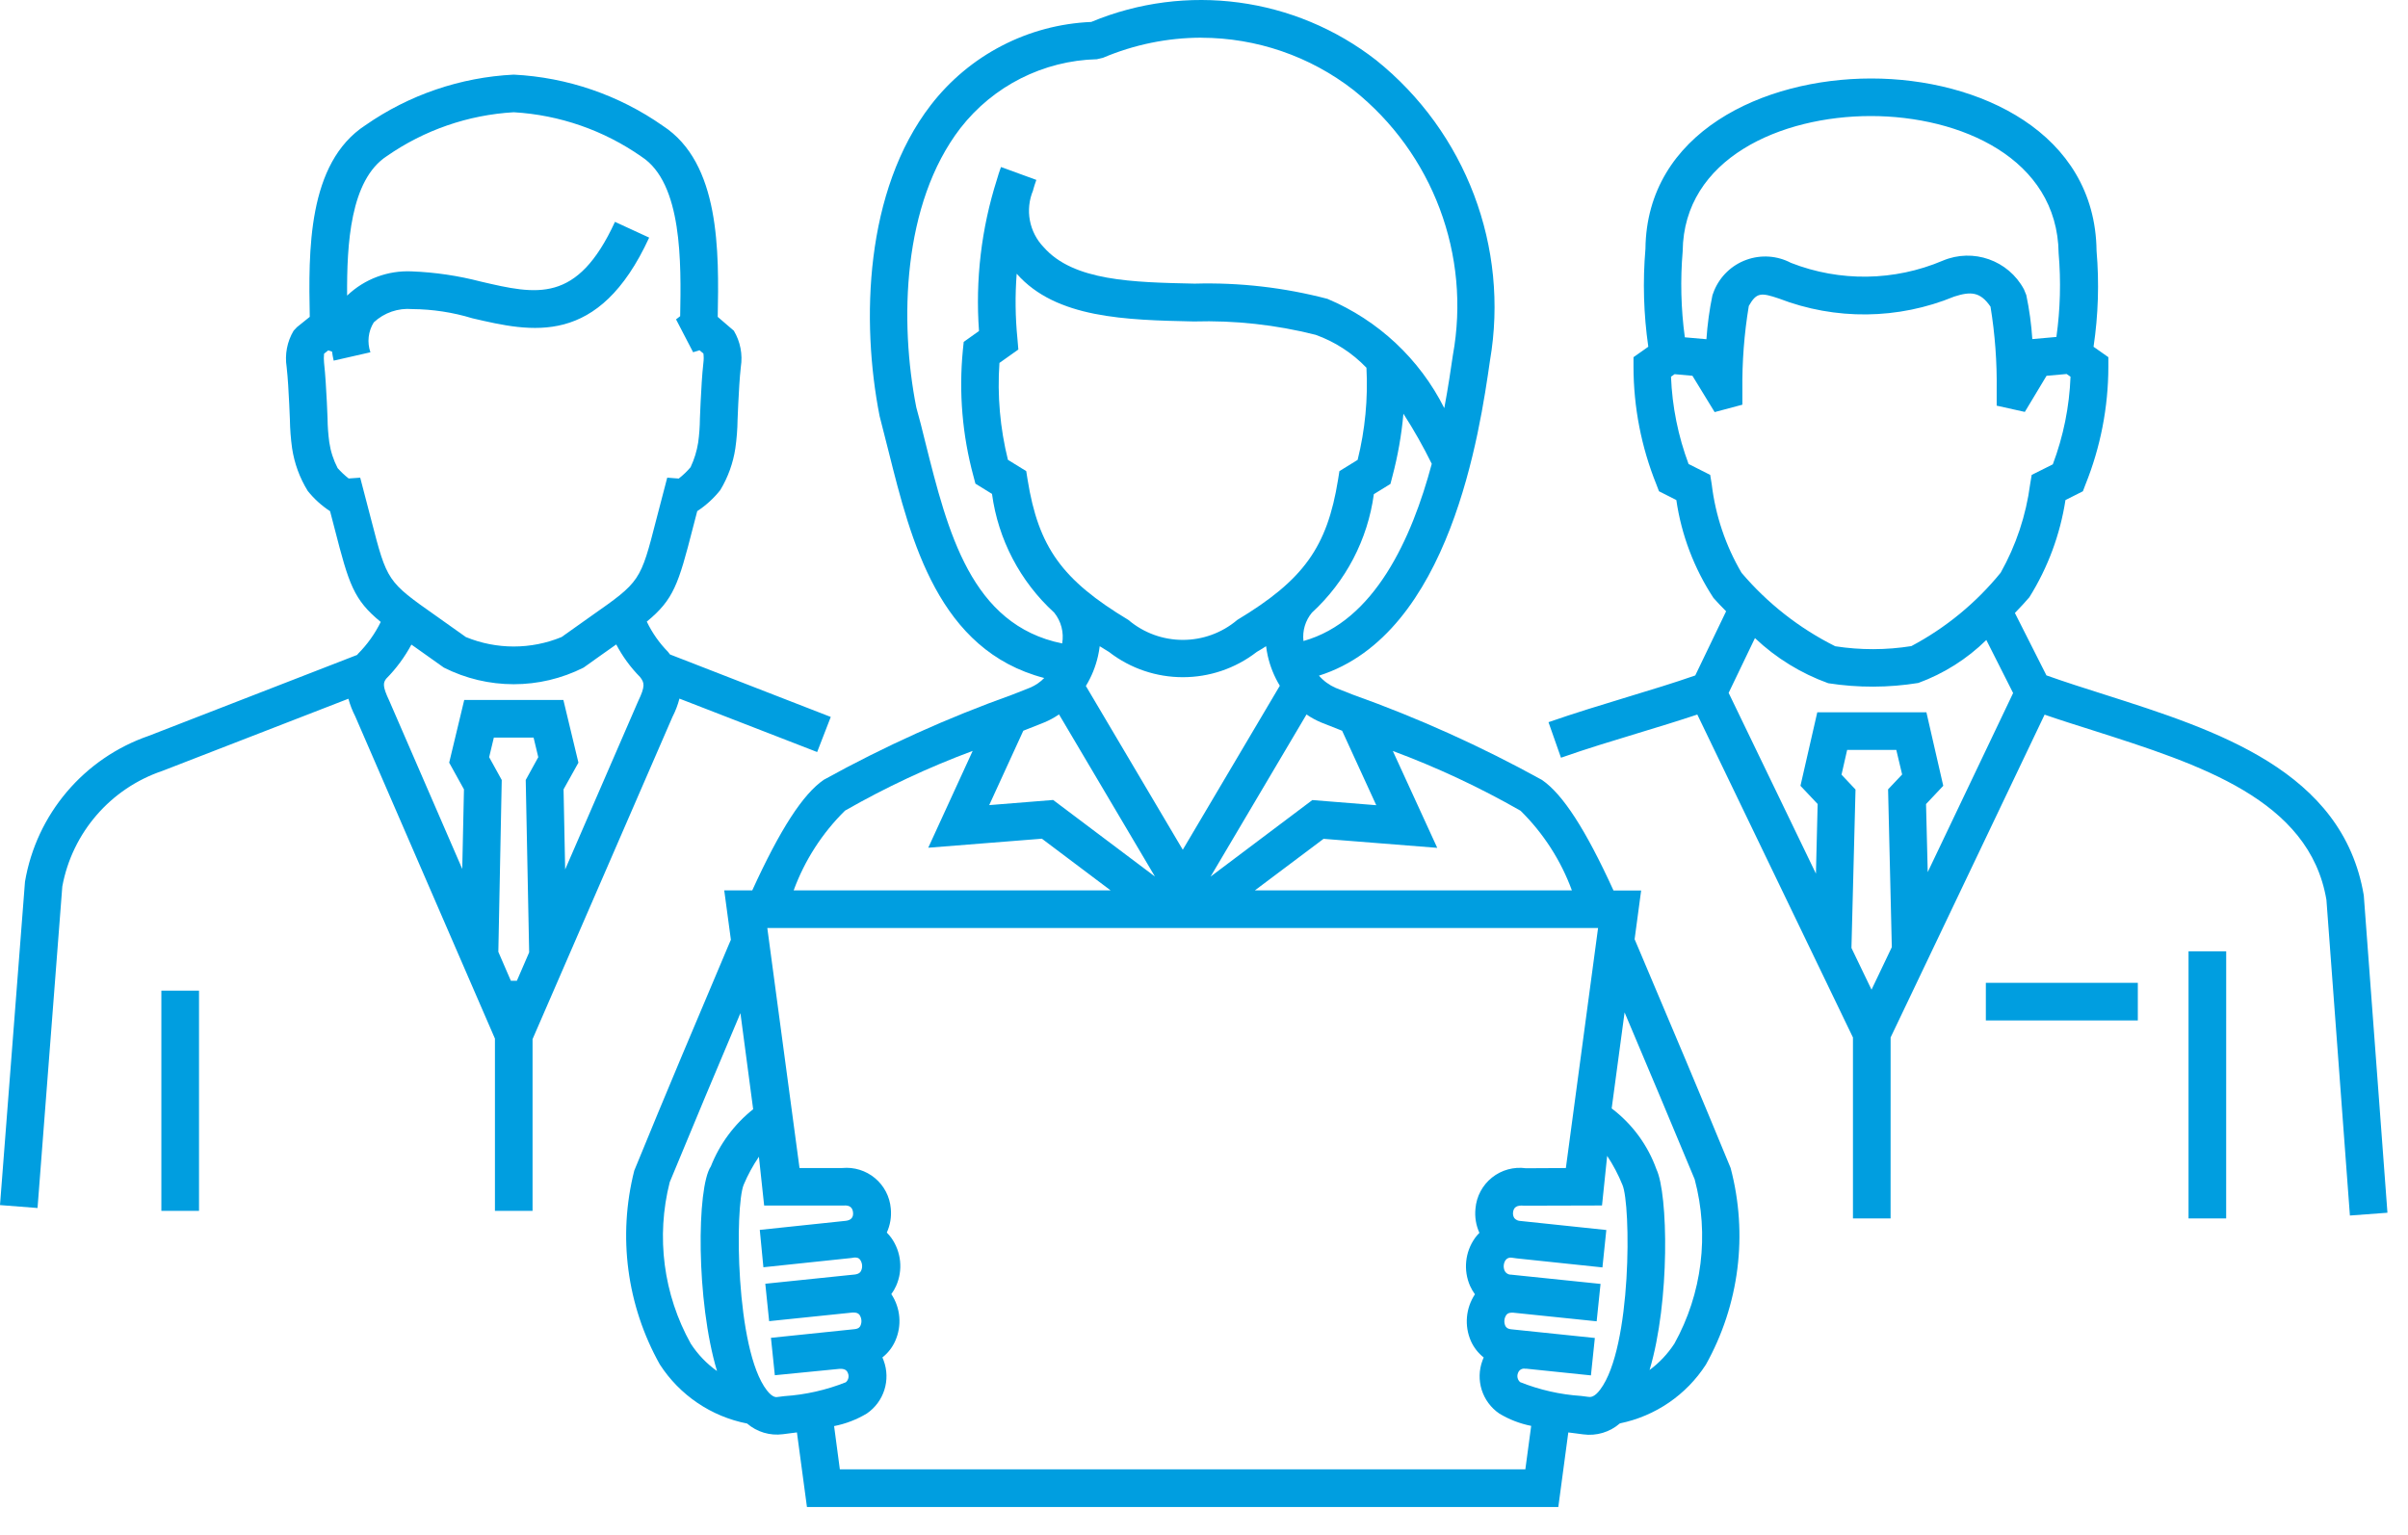
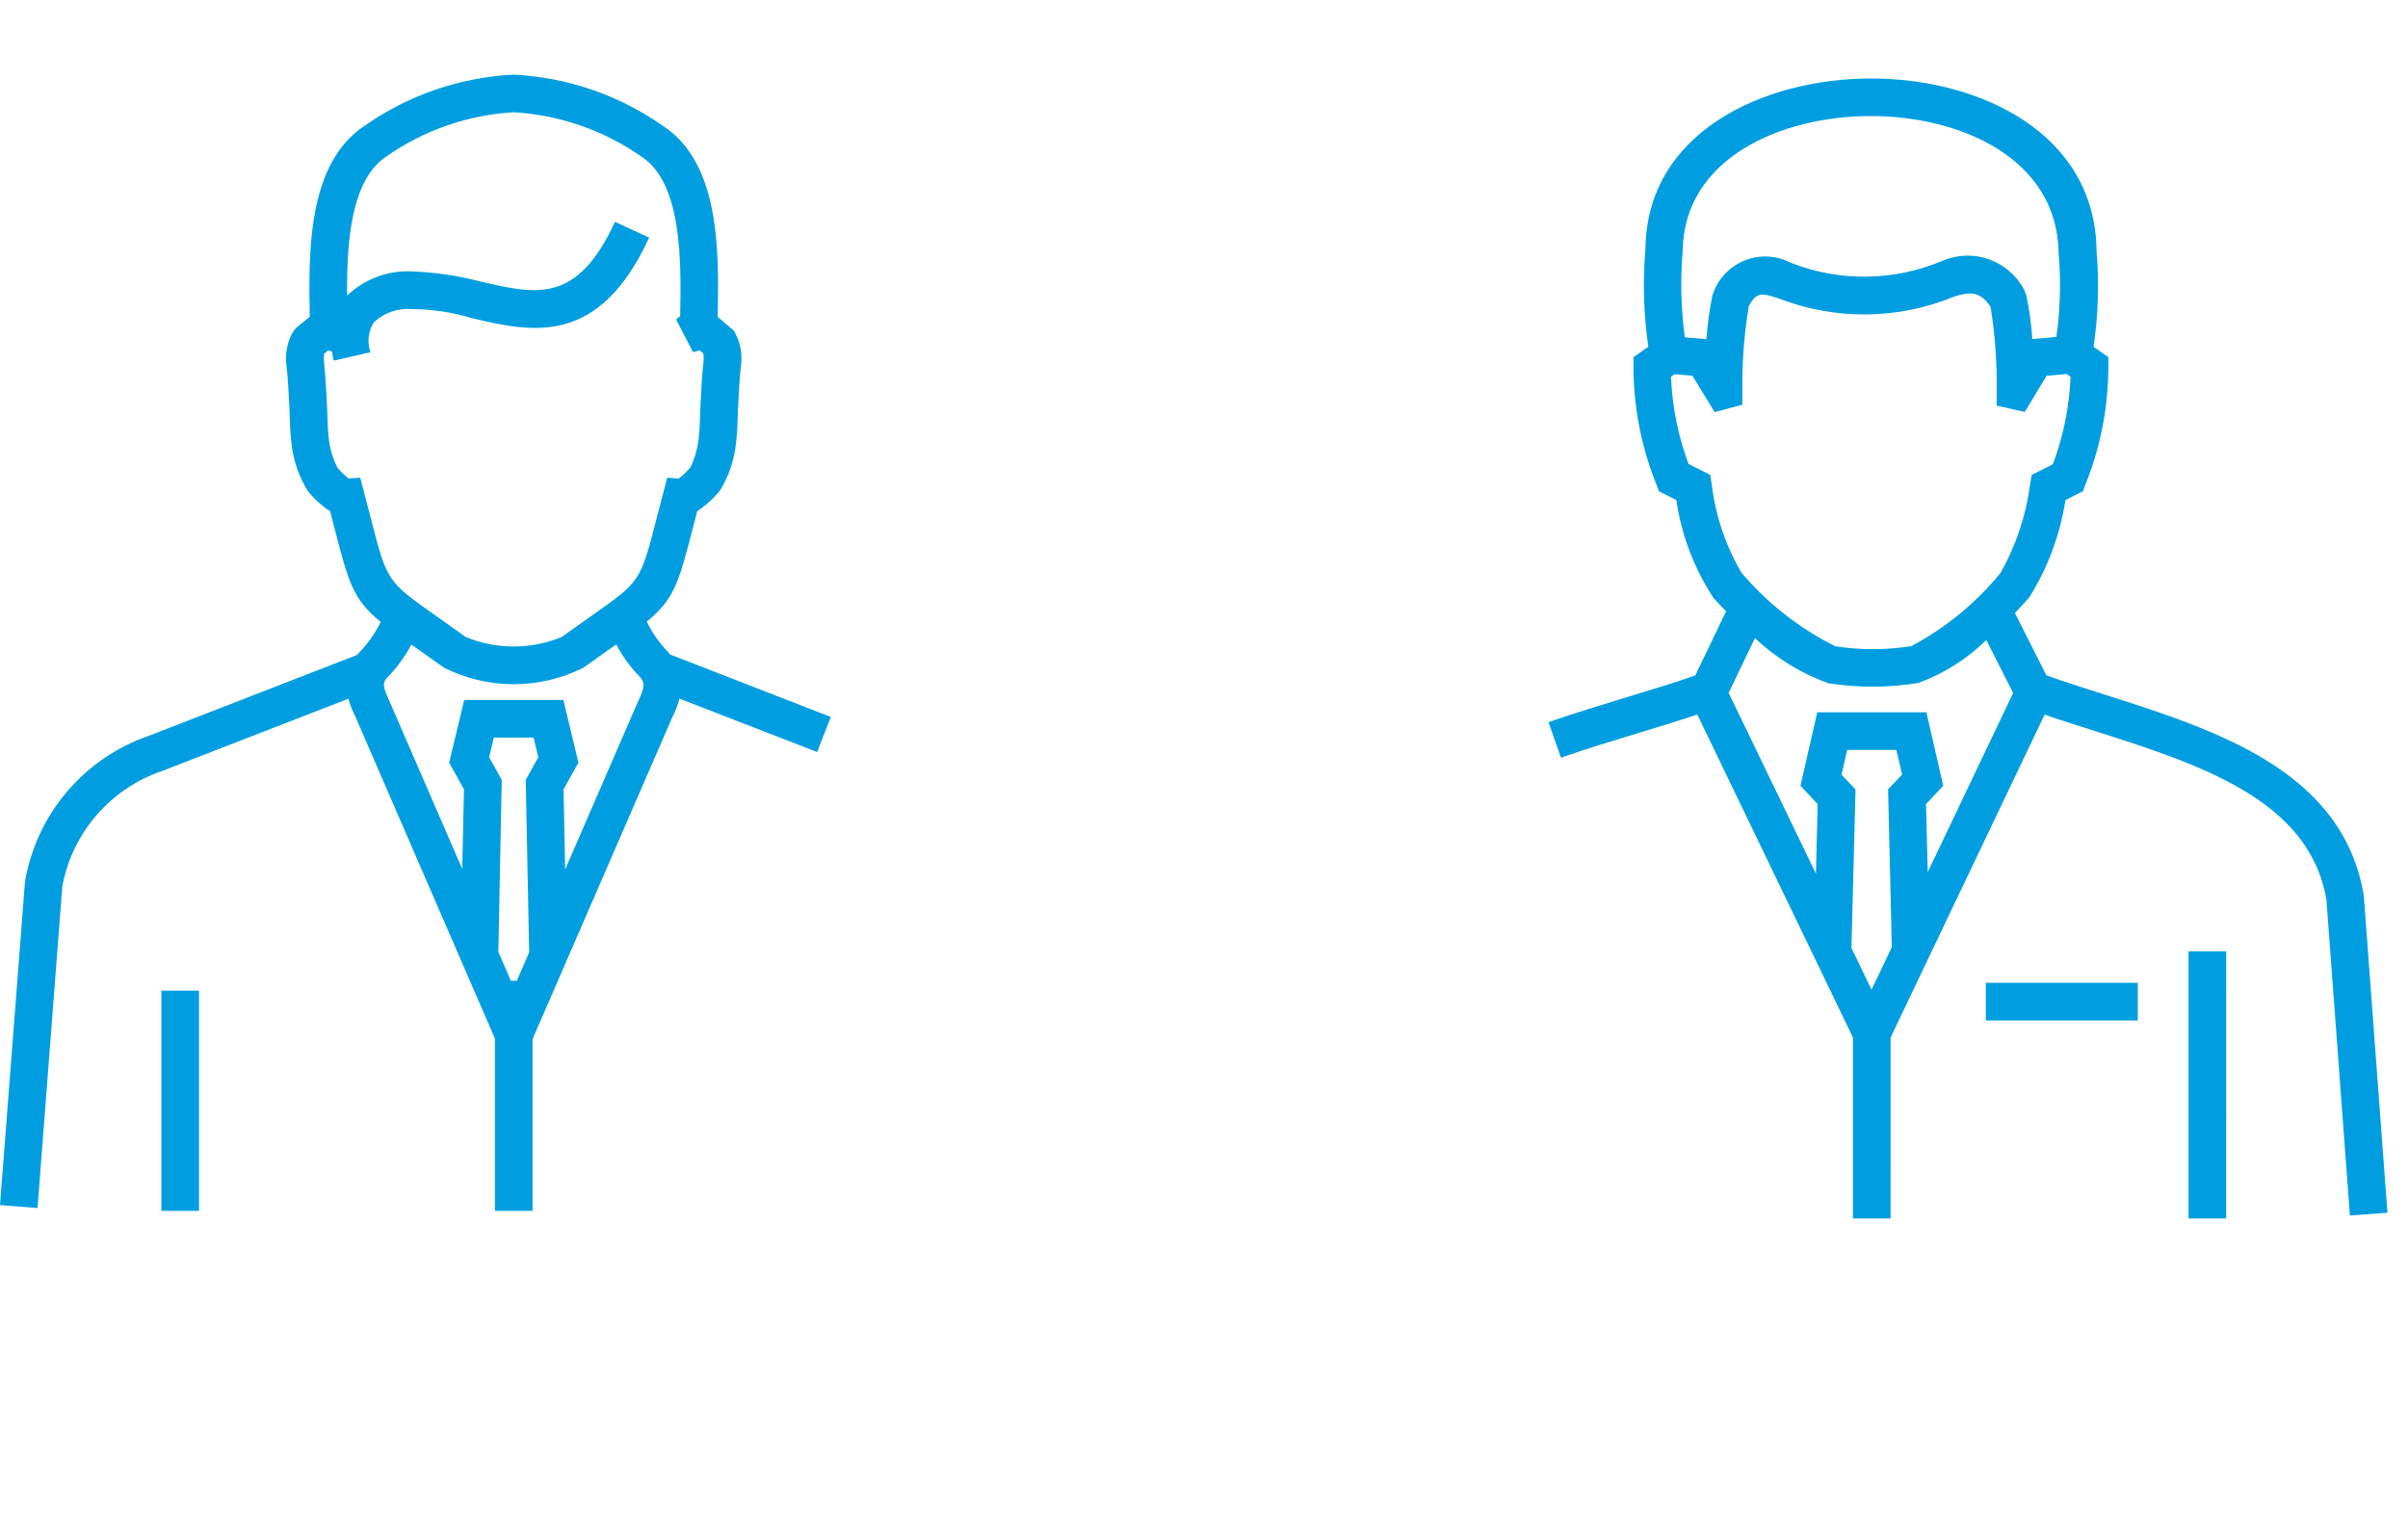
<svg xmlns="http://www.w3.org/2000/svg" width="80" height="51" viewBox="0 0 80 51">
  <g fill="#009EE0">
-     <path d="M51.771,50.078 L26.809,50.078 L26.476,47.599 L26.225,47.631 L26.009,47.659 C25.581,47.715 25.148,47.586 24.821,47.304 C23.628,47.071 22.581,46.362 21.921,45.34 C20.823,43.381 20.519,41.076 21.072,38.899 C22.111,36.354 23.184,33.819 24.23,31.348 L24.282,31.228 L24.061,29.587 L24.992,29.587 C25.917,27.56 26.675,26.387 27.369,25.912 C29.38,24.8 31.478,23.853 33.642,23.08 L34.224,22.85 C34.4,22.776 34.559,22.667 34.692,22.53 C31.177,21.612 30.265,17.97 29.522,15.004 C29.422,14.604 29.322,14.204 29.222,13.823 C28.602,10.671 28.73,6.337 30.922,3.494 C32.204,1.83 34.156,0.818 36.254,0.729 C39.407,-0.585 43.024,-0.1 45.719,1.999 C48.7,4.393 50.148,8.214 49.501,11.982 C49.166,14.309 48.19,21.071 43.819,22.452 C43.972,22.627 44.161,22.765 44.373,22.858 L44.949,23.085 C47.115,23.858 49.215,24.805 51.228,25.917 C51.922,26.393 52.679,27.565 53.605,29.592 L54.523,29.592 L54.306,31.21 L54.459,31.57 C55.476,33.97 56.516,36.431 57.495,38.81 C58.079,41.013 57.785,43.356 56.674,45.346 C56.023,46.355 54.993,47.058 53.817,47.299 C53.482,47.591 53.038,47.724 52.598,47.664 L52.37,47.634 L52.103,47.6 L51.771,50.078 Z M27.902,48.826 L50.676,48.826 L50.87,47.382 C50.497,47.308 50.139,47.17 49.813,46.974 C49.241,46.585 49.01,45.856 49.252,45.208 C49.264,45.173 49.277,45.14 49.292,45.108 C49.108,44.963 48.961,44.775 48.866,44.56 C48.645,44.054 48.696,43.47 49.001,43.009 C48.938,42.923 48.884,42.83 48.84,42.732 C48.611,42.21 48.672,41.607 49.001,41.142 C49.046,41.08 49.095,41.021 49.15,40.967 C49.035,40.715 48.99,40.437 49.019,40.161 C49.052,39.756 49.251,39.383 49.568,39.13 C49.885,38.876 50.293,38.765 50.695,38.821 L52.022,38.814 L53.092,30.838 L25.492,30.838 L26.562,38.813 L27.984,38.813 C28.376,38.776 28.767,38.897 29.07,39.15 C29.372,39.402 29.561,39.765 29.594,40.158 C29.621,40.432 29.576,40.708 29.462,40.958 C29.517,41.014 29.567,41.073 29.613,41.136 C29.942,41.601 30.003,42.205 29.773,42.726 C29.73,42.824 29.676,42.917 29.612,43.003 C29.919,43.465 29.968,44.052 29.742,44.559 C29.647,44.774 29.501,44.962 29.316,45.107 C29.33,45.14 29.344,45.173 29.356,45.207 C29.598,45.855 29.367,46.584 28.795,46.973 C28.46,47.173 28.094,47.314 27.711,47.389 L27.902,48.826 Z M50.659,45.48 C50.557,45.468 50.462,45.53 50.431,45.628 C50.388,45.733 50.417,45.854 50.503,45.928 C51.15,46.186 51.833,46.341 52.528,46.387 L52.764,46.417 C52.83,46.428 52.964,46.443 53.164,46.174 C54.219,44.774 54.185,40.022 53.902,39.374 C53.765,39.036 53.595,38.713 53.394,38.409 L53.223,40.058 L50.636,40.065 C50.39,40.04 50.285,40.118 50.267,40.289 C50.259,40.356 50.275,40.423 50.311,40.479 C50.363,40.538 50.438,40.572 50.517,40.573 L53.366,40.873 L53.237,42.116 L50.389,41.816 C50.336,41.81 50.283,41.804 50.232,41.794 C50.151,41.776 50.067,41.808 50.018,41.875 C49.95,41.978 49.938,42.108 49.986,42.222 C50.026,42.307 50.113,42.361 50.207,42.357 L50.407,42.378 L50.407,42.378 L53.174,42.664 L53.045,43.907 L50.279,43.621 C50.105,43.609 50.061,43.673 50.04,43.702 C49.972,43.804 49.96,43.933 50.006,44.047 C50.03,44.101 50.073,44.157 50.206,44.172 L52.985,44.461 L52.855,45.704 L50.71,45.482 L50.653,45.482 M25.213,38.438 C25.014,38.731 24.844,39.043 24.707,39.369 C24.413,40.08 24.429,44.847 25.476,46.199 C25.666,46.445 25.789,46.433 25.84,46.421 L26.064,46.393 C26.762,46.347 27.449,46.191 28.1,45.933 C28.186,45.859 28.215,45.738 28.172,45.633 C28.13,45.516 28.041,45.48 27.889,45.487 L27.889,45.487 L25.742,45.699 L25.613,44.456 L28.391,44.168 C28.528,44.153 28.571,44.096 28.591,44.042 C28.638,43.929 28.625,43.8 28.558,43.697 C28.537,43.668 28.49,43.607 28.318,43.616 L25.553,43.902 L25.425,42.659 L28.19,42.373 L28.19,42.373 L28.39,42.353 C28.541,42.336 28.59,42.271 28.613,42.216 C28.661,42.103 28.649,41.973 28.581,41.87 C28.561,41.844 28.529,41.777 28.37,41.789 C28.318,41.799 28.27,41.806 28.21,41.811 L25.362,42.111 L25.242,40.869 L28.09,40.569 C28.274,40.55 28.358,40.454 28.34,40.286 C28.322,40.118 28.219,40.047 28.04,40.059 L25.387,40.059 L25.213,38.438 Z M24.599,33.667 C23.806,35.544 23.01,37.438 22.25,39.283 C21.789,41.096 22.039,43.017 22.95,44.651 C23.181,45.006 23.476,45.314 23.821,45.56 C23.121,43.224 23.145,39.455 23.616,38.76 C23.909,38.014 24.394,37.358 25.022,36.86 L24.599,33.667 Z M53.544,36.833 C54.227,37.349 54.744,38.053 55.032,38.858 C55.416,39.664 55.489,43.228 54.803,45.525 C55.127,45.285 55.406,44.988 55.627,44.65 C56.551,42.985 56.792,41.027 56.301,39.187 C55.562,37.407 54.768,35.523 53.973,33.642 L53.544,36.833 Z M41.691,29.587 L52.222,29.587 C51.856,28.59 51.274,27.686 50.517,26.941 C49.159,26.164 47.739,25.5 46.273,24.955 L47.749,28.174 L43.972,27.874 L41.691,29.587 Z M26.369,29.587 L36.897,29.587 L34.615,27.87 L30.839,28.17 L32.315,24.952 C30.849,25.497 29.431,26.161 28.074,26.937 C27.317,27.682 26.735,28.586 26.369,29.583 M34.988,26.583 L38.37,29.127 L35.183,23.739 C35.03,23.845 34.865,23.935 34.693,24.006 L34.103,24.24 L33.997,24.282 L32.864,26.754 L34.988,26.583 Z M43.407,23.739 L40.219,29.129 L43.599,26.586 L45.723,26.757 L44.589,24.283 L44.489,24.243 L43.906,24.013 C43.73,23.94 43.563,23.85 43.406,23.742 M36.072,22.789 L39.295,28.237 L42.519,22.787 C42.333,22.481 42.198,22.147 42.119,21.798 C42.095,21.691 42.076,21.582 42.063,21.473 C41.963,21.537 41.863,21.6 41.753,21.663 C40.308,22.783 38.287,22.783 36.842,21.663 C36.742,21.6 36.636,21.538 36.535,21.474 C36.522,21.583 36.503,21.691 36.479,21.798 C36.4,22.148 36.265,22.483 36.079,22.789 M39.911,1.252 C38.788,1.254 37.676,1.482 36.642,1.921 L36.442,1.968 C34.665,2.013 33.001,2.852 31.909,4.255 C29.974,6.767 29.88,10.699 30.442,13.539 C30.542,13.888 30.642,14.291 30.742,14.699 C31.49,17.682 32.261,20.764 35.288,21.382 C35.352,21.018 35.255,20.644 35.023,20.357 C33.893,19.325 33.162,17.929 32.957,16.412 L32.406,16.072 L32.342,15.829 C31.972,14.467 31.852,13.048 31.988,11.643 L32.017,11.361 L32.525,10.999 C32.401,9.3 32.603,7.593 33.119,5.97 C33.156,5.837 33.202,5.697 33.255,5.55 L34.43,5.978 C34.388,6.096 34.352,6.206 34.323,6.312 L34.323,6.324 C34.051,6.967 34.189,7.711 34.674,8.214 C35.663,9.339 37.619,9.381 39.688,9.425 C41.176,9.383 42.662,9.553 44.102,9.931 C45.787,10.641 47.163,11.928 47.983,13.562 C48.115,12.856 48.204,12.243 48.268,11.805 C48.874,8.481 47.604,5.094 44.962,2.988 C43.518,1.867 41.744,1.257 39.916,1.254 M43.589,20.354 C43.368,20.617 43.265,20.96 43.304,21.301 C45.665,20.641 46.904,17.892 47.567,15.413 C47.285,14.84 46.971,14.284 46.625,13.748 C46.562,14.454 46.439,15.153 46.257,15.838 L46.194,16.081 L45.643,16.421 C45.437,17.932 44.711,19.323 43.589,20.355 M33.489,15.282 L34.094,15.655 L34.139,15.938 C34.5,18.183 35.282,19.272 37.486,20.599 C38.531,21.485 40.062,21.485 41.107,20.599 C43.307,19.273 44.092,18.185 44.454,15.938 L44.499,15.655 L45.104,15.282 C45.353,14.281 45.451,13.25 45.397,12.22 C44.927,11.729 44.349,11.355 43.709,11.126 C42.386,10.791 41.023,10.642 39.659,10.682 C37.41,10.633 35.085,10.582 33.777,9.096 L33.777,9.096 C33.721,9.816 33.73,10.54 33.802,11.258 L33.832,11.614 L33.204,12.06 C33.129,13.143 33.225,14.231 33.487,15.284" />
    <path d="M73.959,40.489 L72.709,40.489 L72.709,31.611 L73.96,31.611 L73.959,40.489 Z M62.81,40.489 L61.56,40.489 L61.56,34.476 L56.389,23.744 C55.761,23.954 55.102,24.154 54.416,24.363 C53.57,24.62 52.702,24.882 51.86,25.179 L51.445,23.998 C52.304,23.698 53.19,23.428 54.053,23.166 C54.853,22.923 55.615,22.692 56.321,22.445 L57.346,20.313 C57.19,20.156 57.046,20.006 56.926,19.869 C56.283,18.888 55.861,17.777 55.692,16.616 L55.116,16.325 L55.03,16.1 C54.529,14.858 54.271,13.531 54.269,12.191 L54.269,11.869 L54.761,11.522 C54.605,10.445 54.573,9.354 54.666,8.27 C54.706,4.401 58.58,2.608 62.166,2.608 L62.166,2.608 C65.74,2.608 69.608,4.4 69.653,8.335 C69.744,9.398 69.71,10.468 69.553,11.523 L70.045,11.869 L70.045,12.19 C70.043,13.53 69.785,14.857 69.285,16.1 L69.199,16.325 L68.62,16.617 C68.443,17.764 68.035,18.863 67.42,19.847 C67.293,19.995 67.13,20.173 66.94,20.369 L67.988,22.443 C68.613,22.666 69.268,22.873 69.931,23.084 C73.631,24.265 77.831,25.603 78.531,29.752 L79.317,40.299 L78.07,40.392 L77.29,29.903 C76.726,26.564 73.078,25.403 69.55,24.276 C69,24.102 68.45,23.929 67.927,23.748 L62.811,34.475 L62.81,40.489 Z M61.51,31.501 L62.177,32.887 L62.851,31.474 L62.727,26.23 L63.194,25.736 L63,24.92 L61.367,24.92 L61.18,25.742 L61.645,26.236 L61.51,31.501 Z M57.43,23.024 L60.33,29.031 L60.387,26.717 L59.816,26.112 L60.375,23.669 L64,23.669 L64.56,26.112 L63.988,26.719 L64.044,28.98 L66.881,23.03 L65.991,21.267 C65.348,21.899 64.577,22.385 63.731,22.695 C62.741,22.855 61.731,22.858 60.74,22.704 C59.833,22.377 59.004,21.867 58.304,21.204 L57.43,23.024 Z M56.111,15.424 L56.817,15.781 L56.868,16.093 C56.992,17.131 57.329,18.132 57.858,19.033 C58.72,20.049 59.779,20.879 60.971,21.475 C61.809,21.605 62.662,21.604 63.5,21.47 C64.643,20.863 65.652,20.034 66.468,19.03 C66.978,18.122 67.31,17.125 67.446,16.093 L67.498,15.781 L68.2,15.43 C68.551,14.497 68.75,13.514 68.788,12.518 L68.66,12.428 L67.991,12.488 L67.27,13.688 L66.335,13.48 L66.335,12.973 C66.348,12.041 66.28,11.11 66.13,10.19 C65.787,9.69 65.47,9.68 64.925,9.855 C63.063,10.623 60.978,10.646 59.1,9.92 C58.507,9.72 58.356,9.713 58.1,10.166 C57.946,11.091 57.875,12.028 57.886,12.966 L57.886,13.448 L56.965,13.694 L56.227,12.487 L55.634,12.434 L55.515,12.518 C55.554,13.514 55.753,14.497 56.103,15.43 M55.976,11.209 L56.692,11.272 C56.725,10.781 56.791,10.292 56.892,9.81 L56.949,9.657 C57.146,9.18 57.535,8.808 58.021,8.633 C58.506,8.457 59.043,8.494 59.5,8.735 C61.125,9.371 62.935,9.345 64.541,8.663 C65.552,8.235 66.722,8.648 67.241,9.615 L67.319,9.806 C67.42,10.288 67.487,10.777 67.519,11.268 L68.319,11.197 C68.448,10.275 68.473,9.342 68.393,8.414 C68.353,5.261 65.131,3.856 62.152,3.856 L62.152,3.856 C59.167,3.856 55.937,5.262 55.903,8.347 C55.822,9.299 55.845,10.258 55.974,11.205 M17.693,40.236 L16.443,40.236 L16.443,34.513 L11.8,23.8 C11.705,23.615 11.629,23.42 11.575,23.219 L5.4,25.615 C3.675,26.196 2.401,27.666 2.07,29.456 L1.247,40.142 L0,40.045 L0.83,29.299 C1.212,27.051 2.791,25.192 4.947,24.45 L11.865,21.763 L11.894,21.726 C12.202,21.416 12.457,21.059 12.649,20.667 C11.749,19.93 11.592,19.417 11.117,17.567 L10.966,16.987 C10.685,16.804 10.435,16.577 10.225,16.315 C9.957,15.882 9.78,15.399 9.704,14.895 C9.66,14.579 9.636,14.26 9.631,13.94 L9.609,13.43 C9.588,13.005 9.566,12.577 9.523,12.194 C9.457,11.778 9.539,11.351 9.755,10.989 L9.867,10.87 L10.291,10.529 C10.25,8.367 10.204,5.419 12.143,4.159 C13.595,3.149 15.301,2.567 17.068,2.48 C18.846,2.569 20.563,3.158 22.02,4.18 C23.932,5.421 23.885,8.369 23.845,10.53 L24.38,10.99 C24.596,11.352 24.678,11.779 24.612,12.195 C24.57,12.574 24.548,12.995 24.527,13.417 L24.504,13.943 C24.5,14.263 24.475,14.582 24.43,14.898 C24.356,15.389 24.186,15.86 23.93,16.285 C23.714,16.558 23.455,16.794 23.164,16.985 L23.013,17.566 C22.54,19.409 22.381,19.923 21.488,20.656 C21.666,21.028 21.904,21.368 22.194,21.662 C22.216,21.692 22.238,21.719 22.258,21.747 L27.6,23.824 L27.148,24.99 L22.573,23.215 C22.518,23.426 22.44,23.63 22.34,23.824 L17.693,34.53 L17.693,40.236 Z M16.972,32.591 L17.172,32.591 L17.58,31.648 L17.466,25.919 L17.883,25.161 L17.727,24.509 L16.407,24.509 L16.251,25.161 L16.669,25.919 L16.556,31.63 L16.972,32.591 Z M18.723,26.23 L18.776,28.892 L21.2,23.303 C21.443,22.797 21.412,22.686 21.262,22.495 C20.947,22.176 20.682,21.812 20.473,21.415 L20.355,21.498 C20.078,21.698 19.755,21.917 19.389,22.184 C17.929,22.921 16.206,22.921 14.746,22.184 C14.375,21.917 14.057,21.693 13.78,21.498 L13.668,21.42 C13.444,21.836 13.162,22.218 12.83,22.554 C12.73,22.687 12.701,22.798 12.93,23.28 L15.357,28.875 L15.414,26.23 L14.923,25.343 L15.423,23.26 L18.717,23.26 L19.217,25.343 L18.723,26.23 Z M11.967,15.873 L12.329,17.26 C12.861,19.322 12.861,19.322 14.498,20.474 C14.779,20.674 15.098,20.899 15.477,21.169 C16.496,21.588 17.638,21.588 18.657,21.169 C19.033,20.899 19.357,20.669 19.636,20.474 C21.275,19.324 21.275,19.324 21.805,17.26 L22.167,15.873 L22.55,15.902 C22.693,15.79 22.825,15.664 22.943,15.525 C23.066,15.264 23.151,14.986 23.196,14.7 C23.232,14.435 23.251,14.168 23.253,13.9 L23.277,13.351 C23.3,12.905 23.323,12.457 23.369,12.051 C23.382,11.95 23.382,11.847 23.369,11.746 L23.238,11.639 L23.027,11.705 L22.46,10.613 L22.597,10.507 C22.63,8.74 22.674,6.087 21.314,5.207 C20.063,4.33 18.593,3.819 17.068,3.73 C15.555,3.817 14.095,4.322 12.851,5.188 C11.636,5.98 11.52,8.118 11.532,9.823 C12.109,9.271 12.887,8.98 13.684,9.018 C14.457,9.048 15.225,9.162 15.974,9.357 C17.832,9.79 19.174,10.101 20.431,7.372 L21.567,7.896 C19.886,11.548 17.658,11.035 15.692,10.576 C15.046,10.379 14.374,10.276 13.698,10.271 C13.228,10.229 12.763,10.39 12.418,10.712 C12.232,11.009 12.191,11.375 12.306,11.706 L11.086,11.984 C11.063,11.884 11.044,11.784 11.031,11.684 L10.903,11.643 L10.766,11.754 C10.756,11.854 10.756,11.954 10.766,12.054 C10.811,12.46 10.835,12.913 10.859,13.364 L10.882,13.898 C10.884,14.166 10.904,14.433 10.94,14.698 C10.984,14.997 11.078,15.287 11.217,15.555 C11.329,15.681 11.451,15.797 11.584,15.9 L11.967,15.873 Z M6.612,40.236 L5.361,40.236 L5.361,32.919 L6.612,32.919 L6.612,40.236 Z M71.024,33.91 L65.975,33.91 L65.975,32.659 L71.024,32.659 L71.024,33.91 Z" />
  </g>
</svg>